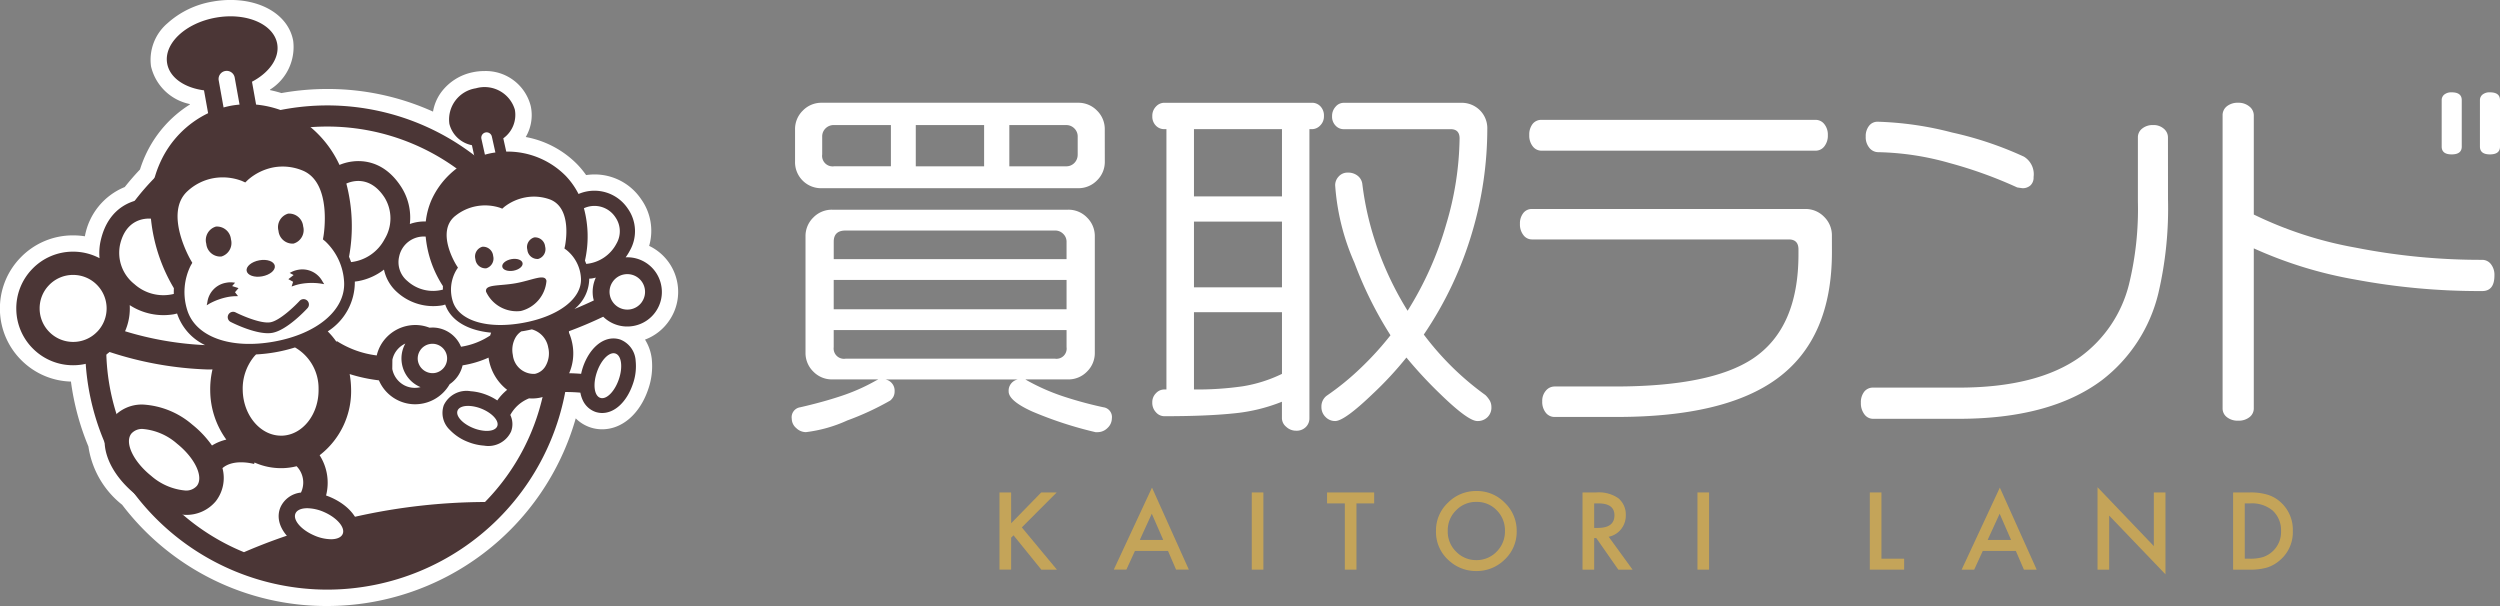
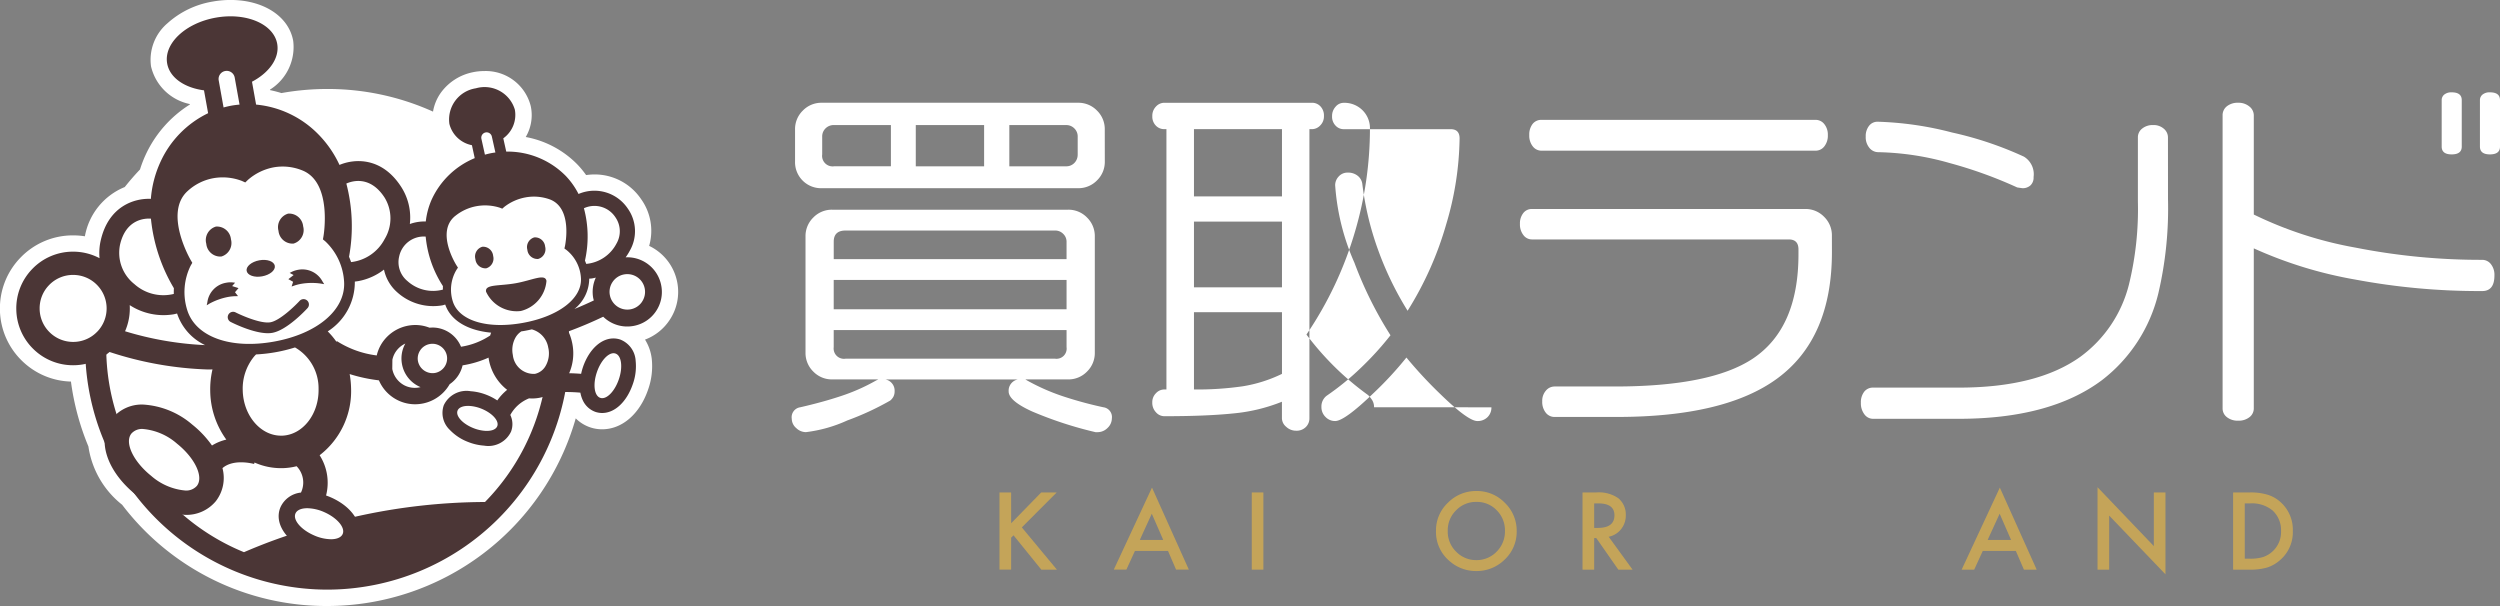
<svg xmlns="http://www.w3.org/2000/svg" width="274.032" height="66.425">
  <rect width="100%" height="100%" fill="#808080" stroke="none" />
  <g data-name="グループ 80">
    <g data-name="グループ 75">
      <g data-name="グループ 73" fill="#fff">
        <path data-name="パス 229" d="M121.874 45.866a1.443 1.443 0 0 1-.468 1.038 1.533 1.533 0 0 1-1.12.468h-.2a42.259 42.259 0 0 1-6.961-2.275q-2.565-1.169-2.564-2.193a1.254 1.254 0 0 1 1.018-1.312H97.043a1.248 1.248 0 0 1 1.018 1.3 1.255 1.255 0 0 1-.122.57 1.4 1.4 0 0 1-.366.448 30.524 30.524 0 0 1-4.7 2.177 15.354 15.354 0 0 1-4.539 1.282 1.54 1.54 0 0 1-1.058-.448 1.352 1.352 0 0 1-.489-1.018 1.1 1.1 0 0 1 .937-1.262q2.482-.57 4.437-1.221a21.166 21.166 0 0 0 3.867-1.71l.244-.122h-5.046a2.821 2.821 0 0 1-2.076-.857 2.834 2.834 0 0 1-.855-2.08V25.923a2.836 2.836 0 0 1 .855-2.081 2.823 2.823 0 0 1 2.076-.856h25.848a2.824 2.824 0 0 1 2.076.856 2.838 2.838 0 0 1 .855 2.081v12.728a2.835 2.835 0 0 1-.855 2.08 2.823 2.823 0 0 1-2.076.857h-4.681l.2.122a22.939 22.939 0 0 0 3.867 1.71 42.951 42.951 0 0 0 4.478 1.221 1.079 1.079 0 0 1 .936 1.225Zm-.773-28.168a2.825 2.825 0 0 1-.855 2.076 2.825 2.825 0 0 1-2.076.855H90.082a2.842 2.842 0 0 1-2.1-.834 2.842 2.842 0 0 1-.834-2.1v-3.5a2.825 2.825 0 0 1 .855-2.076 2.825 2.825 0 0 1 2.076-.855h28.087a2.825 2.825 0 0 1 2.076.855 2.825 2.825 0 0 1 .855 2.076Zm-23.447.529v-4.519h-6.228a1.268 1.268 0 0 0-.937.366 1.221 1.221 0 0 0-.366.9v1.954a1.151 1.151 0 0 0 1.3 1.3Zm19.254 10.176V26.49a1.172 1.172 0 0 0-.366-.855 1.219 1.219 0 0 0-.9-.366H92.688q-1.3 0-1.3 1.221v1.913Zm0 5.5v-3.216H91.385v3.216Zm0 4.152v-1.873H91.385v1.873a1.133 1.133 0 0 0 1.3 1.262h22.961a1.115 1.115 0 0 0 1.262-1.267Zm-9.037-19.824v-4.519h-7.49v4.519Zm10.258-1.3v-1.954a1.22 1.22 0 0 0-.366-.9 1.219 1.219 0 0 0-.9-.366h-6.228v4.519h6.228a1.219 1.219 0 0 0 .9-.366 1.269 1.269 0 0 0 .363-.94Z" />
-         <path data-name="パス 230" d="M145.121 12.732a1.381 1.381 0 0 1-.407 1.018 1.245 1.245 0 0 1-.9.407h-.285v31.71a1.322 1.322 0 0 1-.387.936 1.418 1.418 0 0 1-1.079.407 1.552 1.552 0 0 1-1.079-.427 1.239 1.239 0 0 1-.468-.916v-1.832a18.951 18.951 0 0 1-5.332 1.282q-2.972.306-7.572.305a1.22 1.22 0 0 1-.9-.427 1.5 1.5 0 0 1-.407-1.079 1.38 1.38 0 0 1 .407-1.018 1.247 1.247 0 0 1 .9-.407h.244V14.156h-.244a1.249 1.249 0 0 1-.916-.387 1.4 1.4 0 0 1-.387-1.038 1.432 1.432 0 0 1 .407-1.059 1.247 1.247 0 0 1 .9-.407h16.2a1.252 1.252 0 0 1 .916.387 1.458 1.458 0 0 1 .389 1.08Zm-4.6 8.792v-7.368h-9.647v7.368Zm0 9.973v-7.205h-9.647v7.205Zm0 9.484v-6.757h-9.647v8.467a34.984 34.984 0 0 0 5.332-.346 15.461 15.461 0 0 0 4.315-1.364Zm22.958 3.664a1.463 1.463 0 0 1-.427 1.079 1.512 1.512 0 0 1-1.12.427q-1.017 0-4.07-2.971a47.448 47.448 0 0 1-3.7-3.989 38.691 38.691 0 0 1-3.7 3.989q-3.094 2.971-4.111 2.971a1.449 1.449 0 0 1-1.059-.448 1.5 1.5 0 0 1-.447-1.1 1.47 1.47 0 0 1 .57-1.221 29.168 29.168 0 0 0 3.724-3.032 33.721 33.721 0 0 0 3.277-3.6 42.213 42.213 0 0 1-3.949-7.938 25.28 25.28 0 0 1-2.116-8.508 1.392 1.392 0 0 1 .386-.957 1.284 1.284 0 0 1 1-.427 1.661 1.661 0 0 1 1.079.346 1.361 1.361 0 0 1 .509.875 32.779 32.779 0 0 0 1.73 7.246 35.3 35.3 0 0 0 3.236 6.676 36.841 36.841 0 0 0 4.234-9.485 34.163 34.163 0 0 0 1.465-9.4q0-1.017-.977-1.018h-11.739a1.2 1.2 0 0 1-.875-.387 1.4 1.4 0 0 1-.387-1.038 1.49 1.49 0 0 1 .387-1.038 1.157 1.157 0 0 1 .875-.427h12.863a2.815 2.815 0 0 1 2.076.814 2.764 2.764 0 0 1 .814 2.036 39.929 39.929 0 0 1-1.628 11.235 40.077 40.077 0 0 1-5.332 11.316 31.631 31.631 0 0 0 3.216 3.664 31.405 31.405 0 0 0 3.541 2.972 3.092 3.092 0 0 1 .468.59 1.438 1.438 0 0 1 .184.748Z" />
+         <path data-name="パス 230" d="M145.121 12.732a1.381 1.381 0 0 1-.407 1.018 1.245 1.245 0 0 1-.9.407h-.285v31.71a1.322 1.322 0 0 1-.387.936 1.418 1.418 0 0 1-1.079.407 1.552 1.552 0 0 1-1.079-.427 1.239 1.239 0 0 1-.468-.916v-1.832a18.951 18.951 0 0 1-5.332 1.282q-2.972.306-7.572.305a1.22 1.22 0 0 1-.9-.427 1.5 1.5 0 0 1-.407-1.079 1.38 1.38 0 0 1 .407-1.018 1.247 1.247 0 0 1 .9-.407h.244V14.156h-.244a1.249 1.249 0 0 1-.916-.387 1.4 1.4 0 0 1-.387-1.038 1.432 1.432 0 0 1 .407-1.059 1.247 1.247 0 0 1 .9-.407h16.2a1.252 1.252 0 0 1 .916.387 1.458 1.458 0 0 1 .389 1.08Zm-4.6 8.792v-7.368h-9.647v7.368Zm0 9.973v-7.205h-9.647v7.205Zm0 9.484v-6.757h-9.647v8.467a34.984 34.984 0 0 0 5.332-.346 15.461 15.461 0 0 0 4.315-1.364Zm22.958 3.664a1.463 1.463 0 0 1-.427 1.079 1.512 1.512 0 0 1-1.12.427q-1.017 0-4.07-2.971a47.448 47.448 0 0 1-3.7-3.989 38.691 38.691 0 0 1-3.7 3.989q-3.094 2.971-4.111 2.971a1.449 1.449 0 0 1-1.059-.448 1.5 1.5 0 0 1-.447-1.1 1.47 1.47 0 0 1 .57-1.221 29.168 29.168 0 0 0 3.724-3.032 33.721 33.721 0 0 0 3.277-3.6 42.213 42.213 0 0 1-3.949-7.938 25.28 25.28 0 0 1-2.116-8.508 1.392 1.392 0 0 1 .386-.957 1.284 1.284 0 0 1 1-.427 1.661 1.661 0 0 1 1.079.346 1.361 1.361 0 0 1 .509.875 32.779 32.779 0 0 0 1.73 7.246 35.3 35.3 0 0 0 3.236 6.676 36.841 36.841 0 0 0 4.234-9.485 34.163 34.163 0 0 0 1.465-9.4q0-1.017-.977-1.018h-11.739a1.2 1.2 0 0 1-.875-.387 1.4 1.4 0 0 1-.387-1.038 1.49 1.49 0 0 1 .387-1.038 1.157 1.157 0 0 1 .875-.427a2.815 2.815 0 0 1 2.076.814 2.764 2.764 0 0 1 .814 2.036 39.929 39.929 0 0 1-1.628 11.235 40.077 40.077 0 0 1-5.332 11.316 31.631 31.631 0 0 0 3.216 3.664 31.405 31.405 0 0 0 3.541 2.972 3.092 3.092 0 0 1 .468.59 1.438 1.438 0 0 1 .184.748Z" />
        <path data-name="パス 231" d="M200.803 27.629q0 9.486-6.024 13.881-5.739 4.192-17.545 4.193h-6.842a1.2 1.2 0 0 1-.957-.468 1.889 1.889 0 0 1-.386-1.242 1.686 1.686 0 0 1 .407-1.18 1.234 1.234 0 0 1 .937-.448h6.635q10.5 0 15.1-3.053 5.007-3.337 5.007-11.438v-.529q0-1.1-1.058-1.1h-28.165a1.155 1.155 0 0 1-.92-.467 1.882 1.882 0 0 1-.386-1.241 1.809 1.809 0 0 1 .366-1.181 1.157 1.157 0 0 1 .936-.448h29.96a2.824 2.824 0 0 1 2.076.855 2.825 2.825 0 0 1 .855 2.076Zm-.448-12.822a1.887 1.887 0 0 1-.387 1.241 1.193 1.193 0 0 1-.957.468h-30.04a1.192 1.192 0 0 1-.957-.468 1.884 1.884 0 0 1-.386-1.241 1.878 1.878 0 0 1 .366-1.221 1.2 1.2 0 0 1 .977-.448h30.041a1.2 1.2 0 0 1 .957.468 1.825 1.825 0 0 1 .386 1.201Z" />
        <path data-name="パス 232" d="M237.641 21.809a40.877 40.877 0 0 1-1.058 10.34 17.024 17.024 0 0 1-6.187 9.525q-5.659 4.233-15.713 4.233h-9.362a1.175 1.175 0 0 1-.957-.489 1.969 1.969 0 0 1-.387-1.262 1.874 1.874 0 0 1 .366-1.221 1.2 1.2 0 0 1 .977-.448h9.4q8.589 0 13.311-3.378a14.038 14.038 0 0 0 5.332-7.938 34.67 34.67 0 0 0 .977-9.077v-7.042a1.2 1.2 0 0 1 .468-.957 1.824 1.824 0 0 1 1.2-.387 1.689 1.689 0 0 1 1.18.407 1.236 1.236 0 0 1 .448.936Zm-14.735-2.4a1.158 1.158 0 0 1-.346.916 1.274 1.274 0 0 1-.875.305l-.57-.082a47.629 47.629 0 0 0-7.449-2.687 30.458 30.458 0 0 0-7.775-1.18 1.25 1.25 0 0 1-.977-.468 1.823 1.823 0 0 1-.407-1.242 1.808 1.808 0 0 1 .366-1.18 1.157 1.157 0 0 1 .936-.448 36.163 36.163 0 0 1 8.162 1.181 38.679 38.679 0 0 1 7.876 2.646 2.254 2.254 0 0 1 1.059 2.237Z" />
        <path data-name="パス 233" d="M273.422 30.194q0 1.71-1.343 1.71a73.979 73.979 0 0 1-13.922-1.262 45.986 45.986 0 0 1-11.113-3.419v17.544a1.2 1.2 0 0 1-.468.957 1.889 1.889 0 0 1-1.241.387 1.886 1.886 0 0 1-1.242-.387 1.194 1.194 0 0 1-.468-.957V12.65a1.234 1.234 0 0 1 .468-1 1.887 1.887 0 0 1 1.242-.387 1.846 1.846 0 0 1 1.221.407 1.233 1.233 0 0 1 .489.977v10.869a42.349 42.349 0 0 0 11.133 3.623 70.925 70.925 0 0 0 13.9 1.343 1.2 1.2 0 0 1 .956.468 1.888 1.888 0 0 1 .388 1.244Zm-3.582-14.125q0 .854-1.1.855t-1.1-.855v-5.093a.769.769 0 0 1 .285-.611 1.215 1.215 0 0 1 .814-.244q1.1 0 1.1.855Zm4.193 0q0 .854-1.1.855t-1.1-.855v-5.093a.771.771 0 0 1 .285-.611 1.214 1.214 0 0 1 .814-.244q1.1 0 1.1.855Z" />
      </g>
      <g data-name="グループ 74" fill="#c4a459">
        <path data-name="パス 234" d="m110.836 57.355 3.294-3.376h1.7l-3.825 3.831 3.847 4.631h-1.71l-3.047-3.765-.263.263v3.5h-1.277v-8.461h1.277Z" />
        <path data-name="パス 235" d="M128.027 60.386h-3.623l-.938 2.052h-1.38l4.187-8.993 4.039 8.993h-1.4Zm-.521-1.2-1.255-2.877-1.315 2.877Z" />
        <path data-name="パス 236" d="M138.483 53.979v8.461h-1.274v-8.461Z" />
-         <path data-name="パス 237" d="M148.686 55.179v7.261h-1.277v-7.261h-1.945v-1.2h5.162v1.2Z" />
        <path data-name="パス 238" d="M157.404 58.172a4.146 4.146 0 0 1 1.31-3.069 4.312 4.312 0 0 1 3.134-1.282 4.232 4.232 0 0 1 3.1 1.293 4.227 4.227 0 0 1 1.3 3.107 4.163 4.163 0 0 1-1.3 3.1 4.365 4.365 0 0 1-3.163 1.272 4.366 4.366 0 0 1-2.943-1.134 4.157 4.157 0 0 1-1.438-3.287Zm1.288.016a3.058 3.058 0 0 0 .943 2.307 3.024 3.024 0 0 0 2.164.9 3.044 3.044 0 0 0 2.247-.921 3.116 3.116 0 0 0 .916-2.269 3.1 3.1 0 0 0-.9-2.269 2.984 2.984 0 0 0-2.225-.921 3.015 3.015 0 0 0-2.23.921 3.055 3.055 0 0 0-.915 2.257Z" />
        <path data-name="パス 239" d="m176.332 58.835 2.619 3.606h-1.562l-2.417-3.464h-.23v3.464h-1.277V53.98h1.5a3.74 3.74 0 0 1 2.422.63 2.315 2.315 0 0 1 .822 1.853 2.4 2.4 0 0 1-.517 1.54 2.3 2.3 0 0 1-1.36.832Zm-1.589-.97h.406q1.814 0 1.814-1.386 0-1.3-1.765-1.3h-.455Z" />
-         <path data-name="パス 240" d="M187.337 53.979v8.461h-1.274v-8.461Z" />
-         <path data-name="パス 241" d="M206.231 53.979v7.261h2.488v1.2h-3.765v-8.461Z" />
        <path data-name="パス 242" d="M220.961 60.386h-3.622l-.942 2.055h-1.376l4.187-8.993 4.039 8.993h-1.4Zm-.52-1.2-1.255-2.877-1.315 2.877Z" />
        <path data-name="パス 243" d="M229.916 62.441v-9.037l6.171 6.455v-5.88h1.277v8.976l-6.17-6.439v5.924Z" />
        <path data-name="パス 244" d="M244.778 62.44v-8.461h1.776a6.458 6.458 0 0 1 2.017.252 3.769 3.769 0 0 1 1.441.838 4.05 4.05 0 0 1 1.31 3.14 4.011 4.011 0 0 1-1.365 3.156 3.985 3.985 0 0 1-1.436.839 6.533 6.533 0 0 1-1.989.236Zm1.277-1.2h.575a4.807 4.807 0 0 0 1.43-.18 2.905 2.905 0 0 0 1.03-.608 2.893 2.893 0 0 0 .943-2.241 2.94 2.94 0 0 0-.932-2.258 3.529 3.529 0 0 0-2.471-.772h-.575Z" />
      </g>
    </g>
    <g data-name="グループ 79">
      <path data-name="パス 245" d="M74.235 30.945a5.574 5.574 0 0 0-3.079-3.993 5.963 5.963 0 0 0-.887-5.131 6.141 6.141 0 0 0-5.07-2.7 6.686 6.686 0 0 0-.953.069 9.994 9.994 0 0 0-.946-1.15 10.6 10.6 0 0 0-5.672-3.022 4.721 4.721 0 0 0 .551-3.379 5.082 5.082 0 0 0-5.124-3.849 6 6 0 0 0-1.274.138 5.736 5.736 0 0 0-3.392 2.147 4.97 4.97 0 0 0-.924 2.159 28.036 28.036 0 0 0-11.6-2.48 28.468 28.468 0 0 0-5.017.448 12.765 12.765 0 0 0-1.249-.324l-.01-.051a5.5 5.5 0 0 0 2.549-5.35c-.483-2.681-3.246-4.481-6.876-4.481a11.06 11.06 0 0 0-1.938.174 9.79 9.79 0 0 0-4.97 2.382 5.262 5.262 0 0 0-1.8 4.723 5.494 5.494 0 0 0 4.25 4.129l.009.051a12.885 12.885 0 0 0-4.867 5.555 13.178 13.178 0 0 0-.6 1.567 28.504 28.504 0 0 0-1.671 1.924 7.2 7.2 0 0 0-4.37 5.4 8.111 8.111 0 0 0-1.3-.1 7.956 7.956 0 0 0-5.778 2.459 7.974 7.974 0 0 0-2.235 5.712 7.961 7.961 0 0 0 2.46 5.619 7.965 7.965 0 0 0 5.325 2.234 28.09 28.09 0 0 0 1.914 7.114 9.972 9.972 0 0 0 3.695 6.387 28.12 28.12 0 0 0 22.472 11.1 28.341 28.341 0 0 0 27.251-20.568 4.063 4.063 0 0 0 1.565.978 4.071 4.071 0 0 0 1.065.212c.085.005.172.008.258.008 2.189 0 4.122-1.669 5.043-4.352a7.652 7.652 0 0 0 .4-3.379 5.069 5.069 0 0 0-.738-2.1 5.543 5.543 0 0 0 2.664-2.1 5.532 5.532 0 0 0 .869-4.18Z" fill="#fff" />
      <g data-name="グループ 78" fill="#4b3636">
        <g data-name="グループ 76">
-           <path data-name="パス 246" d="M12.49 31.733c.082-.3.166-.6.26-.9a5.5 5.5 0 0 1-.79-2.857 5.011 5.011 0 0 1 4.792-5.2c.117 0 .231.01.345.019a24.185 24.185 0 0 1 18.765-8.924 24.145 24.145 0 0 1 17.277 7.267 7.854 7.854 0 0 1 2.577-.632 26.481 26.481 0 0 0-19.854-8.951 26.586 26.586 0 0 0-25.159 18.107 4.968 4.968 0 0 1 .743.583 4.932 4.932 0 0 1 1.044 1.488Z" />
          <path data-name="パス 247" d="M62.117 34.156a9.409 9.409 0 0 1-2.15 1.459c0 .034 0 .07.008.1a3.47 3.47 0 0 1 2 3.222 3.427 3.427 0 0 1-2.245 3.309 24.2 24.2 0 0 1-6.568 12.779 65.857 65.857 0 0 0-14.146 1.595 50.6 50.6 0 0 0-1.406.324c.681.788.95 1.628.616 2.223-.533.949-2.4.915-4.166-.077a6.457 6.457 0 0 1-1.177-.84 62.3 62.3 0 0 0-6.139 2.277 24.337 24.337 0 0 1-9.508-6.977 7.867 7.867 0 0 1-.963-.579c-2.088-1.472-3.128-3.642-2.568-5.12a24.086 24.086 0 0 1-2.061-9.763c0-.321.011-.641.024-.96-.031.034-.051.074-.083.108a4.918 4.918 0 0 1-2.247 1.32A26.57 26.57 0 0 0 35.87 64.631a26.573 26.573 0 0 0 26.543-26.543 26.708 26.708 0 0 0-.296-3.932Z" />
        </g>
        <g data-name="グループ 77">
          <path data-name="パス 248" d="M28.734 30.291c.854-.155 1.474-.672 1.388-1.158s-.853-.757-1.7-.6-1.476.673-1.388 1.158.846.757 1.7.6Z" />
          <path data-name="パス 249" d="M32.175 26.7a1.543 1.543 0 0 0 1.056-1.884 1.543 1.543 0 0 0-1.647-1.4 1.546 1.546 0 0 0-1.058 1.885 1.545 1.545 0 0 0 1.649 1.399Z" />
          <path data-name="パス 250" d="M25.027 34.498a.588.588 0 0 0 .257.791c.3.153 2.967 1.48 4.563 1.195s3.633-2.46 3.86-2.708a.588.588 0 0 0-.034-.831.59.59 0 0 0-.833.035c-.542.589-2.177 2.164-3.2 2.346s-3.1-.72-3.819-1.085a.593.593 0 0 0-.794.257Z" />
          <path data-name="パス 251" d="M24.26 28.119a1.543 1.543 0 0 0 1.057-1.883 1.545 1.545 0 0 0-1.648-1.4 1.546 1.546 0 0 0-1.057 1.887 1.543 1.543 0 0 0 1.648 1.396Z" />
          <path data-name="パス 252" d="M24.789 30.992a2.492 2.492 0 0 0-2.058 2.125l-.072.346.3-.182a7.03 7.03 0 0 1 2.049-.733 5.28 5.28 0 0 1 .775-.081l.309-.007-.333-.43.386-.45-.7-.222.324-.371-.294-.033a2.471 2.471 0 0 0-.686.038Z" />
          <path data-name="パス 253" d="M32.679 29.573a2.667 2.667 0 0 0-.663.208l-.264.134.432.234-.576.45.52.288-.163.518.292-.1a5.138 5.138 0 0 1 .757-.194 6.943 6.943 0 0 1 2.173-.024l.348.062-.186-.3a2.5 2.5 0 0 0-2.67-1.276Z" />
          <path data-name="パス 254" d="M72.478 31.28a3.786 3.786 0 0 0-3.484-3.072 3.823 3.823 0 0 0-.416 0 5.7 5.7 0 0 0 .475-.762 4.283 4.283 0 0 0-.239-4.583 4.4 4.4 0 0 0-5.4-1.6 8.319 8.319 0 0 0-1.4-1.981 8.972 8.972 0 0 0-6.523-2.665l-.324-1.456a3.157 3.157 0 0 0 1.267-3.14 3.459 3.459 0 0 0-4.267-2.344 3.46 3.46 0 0 0-2.908 3.906 3.162 3.162 0 0 0 2.47 2.332l.307 1.419a8.943 8.943 0 0 0-4.743 4.594 8.194 8.194 0 0 0-.621 2.349 4.755 4.755 0 0 0-1.748.278 6.214 6.214 0 0 0-.967-4.1c-2.133-3.279-5.126-3.064-6.745-2.377a11.892 11.892 0 0 0-2.376-3.414 10.974 10.974 0 0 0-6.765-3.2l-.45-2.506c1.9-1 3.042-2.6 2.763-4.159-.392-2.177-3.408-3.46-6.738-2.863s-5.712 2.85-5.321 5.027c.28 1.563 1.909 2.661 4.036 2.939l.451 2.506a10.982 10.982 0 0 0-5.23 5.355 11.88 11.88 0 0 0-1.046 4.035c-1.756-.083-4.637.759-5.5 4.576a6.186 6.186 0 0 0-.125 1.928 6.2 6.2 0 0 0-2.9-.717 6.18 6.18 0 0 0-4.487 1.911 6.193 6.193 0 0 0-1.737 4.437 6.187 6.187 0 0 0 1.91 4.364 6.19 6.19 0 0 0 4.313 1.738 6.166 6.166 0 0 0 4-1.453 38.259 38.259 0 0 0 10.811 1.92c.158 0 .314-.007.47-.009a9.577 9.577 0 0 0-.247 2.393 9.252 9.252 0 0 0 1.763 5.3 5.221 5.221 0 0 0-1.571.648 11.076 11.076 0 0 0-2.158-2.29 9.082 9.082 0 0 0-5.4-2.2 4.184 4.184 0 0 0-3.355 1.5c-1.789 2.231-.7 5.761 2.583 8.4a9.1 9.1 0 0 0 5.4 2.192 4.178 4.178 0 0 0 3.351-1.5 4.162 4.162 0 0 0 .728-3.623c1.245-1.081 3.442-.462 3.467-.455l.048-.16a7.112 7.112 0 0 0 2.9.618h.157a6.939 6.939 0 0 0 1.554-.211 2.557 2.557 0 0 1 .479 2.886 2.778 2.778 0 0 0-2.238 1.59c-.731 1.685.515 3.676 2.959 4.737a6.5 6.5 0 0 0 2.558.574 2.973 2.973 0 0 0 2.924-1.648c.731-1.683-.513-3.678-2.958-4.74a7.178 7.178 0 0 0-.494-.192 5.6 5.6 0 0 0-.705-4.412 8.872 8.872 0 0 0 3.446-7.364 9.742 9.742 0 0 0-.156-1.534 17.235 17.235 0 0 0 3.209.689 4.313 4.313 0 0 0 1.875 2.078 4.322 4.322 0 0 0 1.831.536 4.366 4.366 0 0 0 4.047-2.192 3.417 3.417 0 0 0 1.417-2.066 11.251 11.251 0 0 0 2.846-.847c.011.073.02.146.034.219a5.431 5.431 0 0 0 2.005 3.313 5.649 5.649 0 0 0-1.081 1.162 6.008 6.008 0 0 0-1.17-.611 5.846 5.846 0 0 0-1.743-.4 2.749 2.749 0 0 0-2.951 1.534 2.556 2.556 0 0 0 .65 2.694 5.461 5.461 0 0 0 2.023 1.337 5.853 5.853 0 0 0 1.748.4 2.746 2.746 0 0 0 2.951-1.538 2.3 2.3 0 0 0-.081-1.823 4.041 4.041 0 0 1 2.059-1.823l.066.006a4.316 4.316 0 0 0 1.069-.067 4.288 4.288 0 0 0 1.435-.563 16.968 16.968 0 0 1 3.052 0 3.372 3.372 0 0 0 .272.854 2.413 2.413 0 0 0 1.37 1.252 2.384 2.384 0 0 0 .6.119c1.437.089 2.811-1.143 3.5-3.143a5.835 5.835 0 0 0 .317-2.571 2.655 2.655 0 0 0-1.682-2.33 2.347 2.347 0 0 0-.6-.119c-1.435-.09-2.807 1.142-3.495 3.137a6.659 6.659 0 0 0-.2.737 20.574 20.574 0 0 0-1.311-.065 5.481 5.481 0 0 0 .346-3.245 5.7 5.7 0 0 0-.432-1.337 43.634 43.634 0 0 0 3.817-1.613 3.772 3.772 0 0 0 2.4 1.066 3.8 3.8 0 0 0 .957-.062 3.769 3.769 0 0 0 2.425-1.6 3.754 3.754 0 0 0 .577-2.84ZM37.561 58.534c-.165.38-.651.574-1.289.574a4.778 4.778 0 0 1-1.849-.425c-1.429-.62-2.341-1.692-2.035-2.4.165-.381.654-.576 1.295-.576a4.777 4.777 0 0 1 1.846.424c1.428.63 2.337 1.703 2.032 2.403Zm16.944-11.818c-.148.376-.669.552-1.338.509a4.2 4.2 0 0 1-1.259-.292c-1.2-.473-1.986-1.334-1.753-1.925.147-.376.669-.551 1.339-.51a4.233 4.233 0 0 1 1.255.291c1.201.477 1.987 1.345 1.756 1.932Zm10.931-5.948c.424-1.228 1.222-2.089 1.861-2.049a.629.629 0 0 1 .171.035c.661.226.823 1.5.36 2.837-.423 1.231-1.222 2.091-1.862 2.051a.624.624 0 0 1-.171-.034c-.665-.226-.828-1.496-.359-2.84Zm-.4-8.062c.015.077.034.151.053.226a42.3 42.3 0 0 1-2.12.937 4.317 4.317 0 0 0 1.619-3.322c.109-.013.22-.012.328-.032a5.86 5.86 0 0 0 .393-.087 3.754 3.754 0 0 0-.279 2.278Zm-4.925 5.46a2.766 2.766 0 0 1-.288 1.915 1.783 1.783 0 0 1-1.193.9 2.306 2.306 0 0 1-2.415-2.064 2.77 2.77 0 0 1 .29-1.915 1.962 1.962 0 0 1 .641-.679c.11-.017.218-.031.329-.05q.419-.076.818-.17a2.49 2.49 0 0 1 1.812 2.063Zm7.358-14.332a2.681 2.681 0 0 1 .108 2.861 4.169 4.169 0 0 1-3.318 2.231c-.045-.119-.089-.246-.142-.357a11.964 11.964 0 0 0-.112-5.743 2.742 2.742 0 0 1 3.464 1.008Zm-14.7-8.614a.586.586 0 0 1 .444-.7.588.588 0 0 1 .7.446l.389 1.749c-.114.016-.23.029-.344.051-.272.049-.54.114-.805.187Zm-2.861 8.444a5.149 5.149 0 0 1 2.315-1.063 5.294 5.294 0 0 1 2.577.171l.256.1.205-.182a5.356 5.356 0 0 1 2.358-1.057 5.132 5.132 0 0 1 2.544.187c2.674.882 1.776 5.09 1.77 5.131l-.065.288.238.174a4.255 4.255 0 0 1 1.577 3.136c.084 2.2-2.48 4.144-6.376 4.845s-6.975-.231-7.662-2.321a4.241 4.241 0 0 1 .391-3.495l.16-.244-.16-.25c-.023-.036-2.328-3.667-.126-5.425Zm-3.248 2.27a11.969 11.969 0 0 0 1.892 5.426c-.009.124-.005.251-.006.385a4.179 4.179 0 0 1-3.887-.939 2.675 2.675 0 0 1-.9-2.717 2.752 2.752 0 0 1 2.901-2.155Zm-4.515-4.294a4.363 4.363 0 0 1 .018 4.562 4.756 4.756 0 0 1-3.679 2.527c-.07-.2-.146-.4-.226-.583a18.484 18.484 0 0 0-.294-8.025c.558-.254 2.572-.944 4.181 1.521ZM23.973 8.812a.887.887 0 0 1 .719-1.03.891.891 0 0 1 1.034.718l.532 2.965c-.295.026-.589.061-.883.114s-.584.124-.87.2ZM20.589 20.92a5.675 5.675 0 0 1 2.789-1.386 5.868 5.868 0 0 1 3.139.3l.368.166.289-.281a5.95 5.95 0 0 1 2.837-1.379 5.683 5.683 0 0 1 3.1.329c3.357 1.305 2.357 7.174 2.346 7.231l-.061.339.266.22a6.585 6.585 0 0 1 2.057 4.452c.164 3.052-2.929 5.68-7.7 6.536s-8.582-.531-9.493-3.451a6.539 6.539 0 0 1 .378-4.887l.175-.3-.173-.3c-.03-.043-3.01-5.196-.317-7.589Zm-6.37 12.526a6.788 6.788 0 0 0 4.808 1.007c.128-.024.255-.057.383-.089a5.877 5.877 0 0 0 3.071 3.465 35.5 35.5 0 0 1-8.773-1.519 6.228 6.228 0 0 0 .511-2.864Zm-1.067-6.6c.646-2.869 2.78-2.923 3.392-2.878a18.467 18.467 0 0 0 2.517 7.625c-.011.2-.015.409-.01.625a4.76 4.76 0 0 1-4.329-1.084 4.366 4.366 0 0 1-1.57-4.284Zm-2.49 9.505a3.639 3.639 0 0 1-2.647 1.127 3.656 3.656 0 0 1-2.543-1.025 3.651 3.651 0 0 1-1.127-2.576 3.644 3.644 0 0 1 1.024-2.616 3.638 3.638 0 0 1 2.645-1.126 3.655 3.655 0 0 1 2.547 1.026 3.675 3.675 0 0 1 .101 5.194Zm10.91 16.916a1.554 1.554 0 0 1-1.267.5 6.556 6.556 0 0 1-3.733-1.606c-1.978-1.588-2.949-3.665-2.167-4.639a1.559 1.559 0 0 1 1.271-.5 6.539 6.539 0 0 1 3.729 1.612c1.98 1.585 2.95 3.662 2.167 4.636Zm9.305-5.513h-.076c-2.25 0-4.132-2.221-4.194-4.954a5.558 5.558 0 0 1 1.22-3.689 3.487 3.487 0 0 1 .242-.261 17.064 17.064 0 0 0 2.158-.247 16.671 16.671 0 0 0 2.109-.52 5.166 5.166 0 0 1 2.583 4.528c.063 2.788-1.751 5.093-4.042 5.146Zm5.05-11.432a6.394 6.394 0 0 0 2.966-5.457c.13-.015.259-.032.389-.054a6.512 6.512 0 0 0 2.808-1.261 4.561 4.561 0 0 0 1.446 2.484 5.907 5.907 0 0 0 4.95 1.437c.109-.021.211-.06.317-.088.6 1.754 2.473 2.847 5.03 3.082-.038.1-.072.2-.1.307a7.991 7.991 0 0 1-3.2 1.236 3.39 3.39 0 0 0-2.92-2.1 3.643 3.643 0 0 0-.532.013 4.3 4.3 0 0 0-1.292-.288 4.369 4.369 0 0 0-4.073 2.228 4.343 4.343 0 0 0-.421 1.1 10.526 10.526 0 0 1-4.365-1.57l-.051.074a8.19 8.19 0 0 0-.952-1.139Zm10.139 2.068a1.6 1.6 0 0 1 1.029-.677 1.618 1.618 0 0 1 .407-.027 1.614 1.614 0 0 1 1.481 1.307 1.619 1.619 0 0 1-1.283 1.885 1.633 1.633 0 0 1-1.883-1.28 1.593 1.593 0 0 1 .249-1.205Zm-3.056 1.044-.011 1.01Zm1.262 2.775a2.553 2.553 0 0 1-1.273-1.766l.012-1.016a2.574 2.574 0 0 1 .262-.7 2.561 2.561 0 0 1 1.156-1.069 3.37 3.37 0 0 0-.362 2.276 3.388 3.388 0 0 0 2.032 2.5 2.517 2.517 0 0 1-1.827-.224Zm26.1-9.125a1.935 1.935 0 0 1-1.247.819 1.952 1.952 0 0 1-2.275-1.544 1.922 1.922 0 0 1 .3-1.457 1.929 1.929 0 0 1 1.245-.819 1.9 1.9 0 0 1 .489-.031 1.941 1.941 0 0 1 1.787 1.575 1.928 1.928 0 0 1-.304 1.458Z" />
-           <path data-name="パス 255" d="M56.282 29.672c.615-.11 1.062-.483 1-.834s-.614-.545-1.226-.433-1.063.484-1 .835.612.543 1.226.432Z" />
          <path data-name="パス 256" d="M58.992 28.385a1.115 1.115 0 0 0 .762-1.357 1.111 1.111 0 0 0-1.186-1.007 1.108 1.108 0 0 0-.763 1.356 1.113 1.113 0 0 0 1.187 1.008Z" />
          <path data-name="パス 257" d="M53.294 29.411a1.117 1.117 0 0 0 .762-1.359 1.109 1.109 0 0 0-1.186-1.005 1.11 1.11 0 0 0-.761 1.356 1.113 1.113 0 0 0 1.185 1.008Z" />
          <path data-name="パス 258" d="M53.279 31.976a3.7 3.7 0 0 0 3.8 2.115 3.705 3.705 0 0 0 2.821-3.3c-.151-.839-1.543-.072-3.371.255s-3.401.089-3.25.93Z" />
        </g>
      </g>
    </g>
  </g>
</svg>